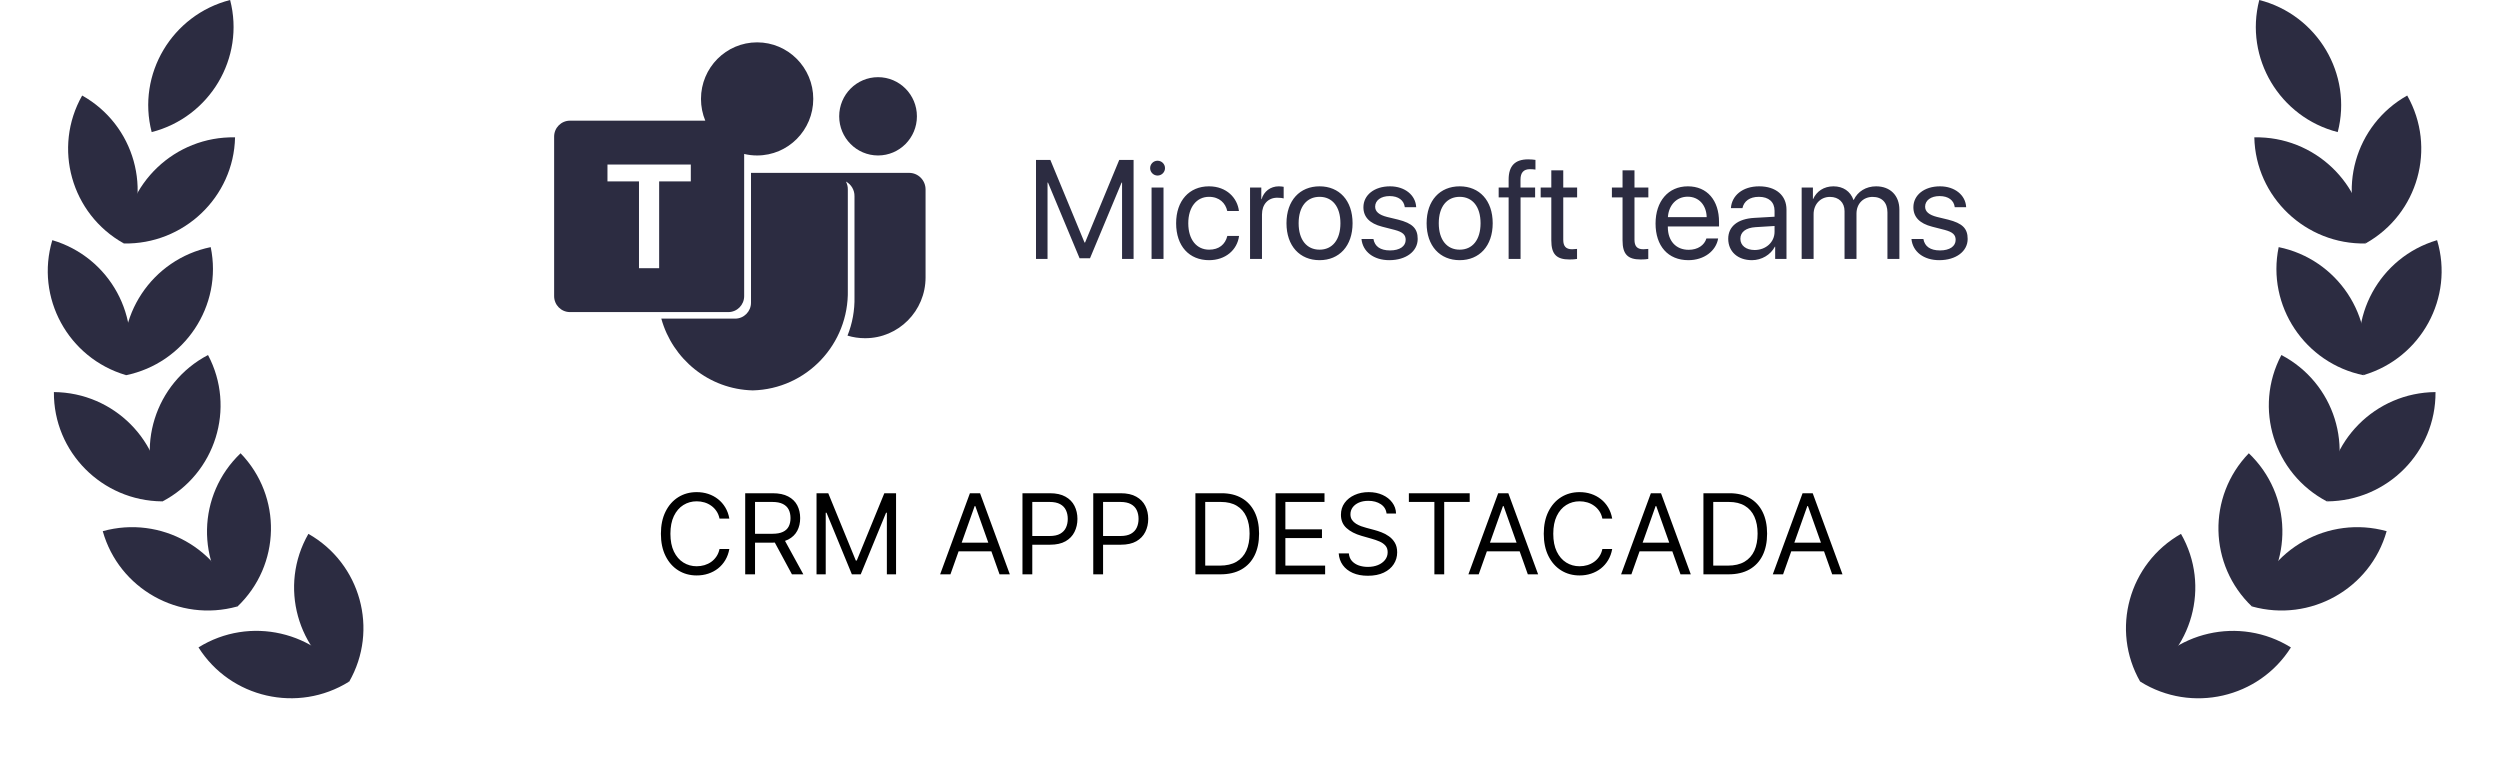
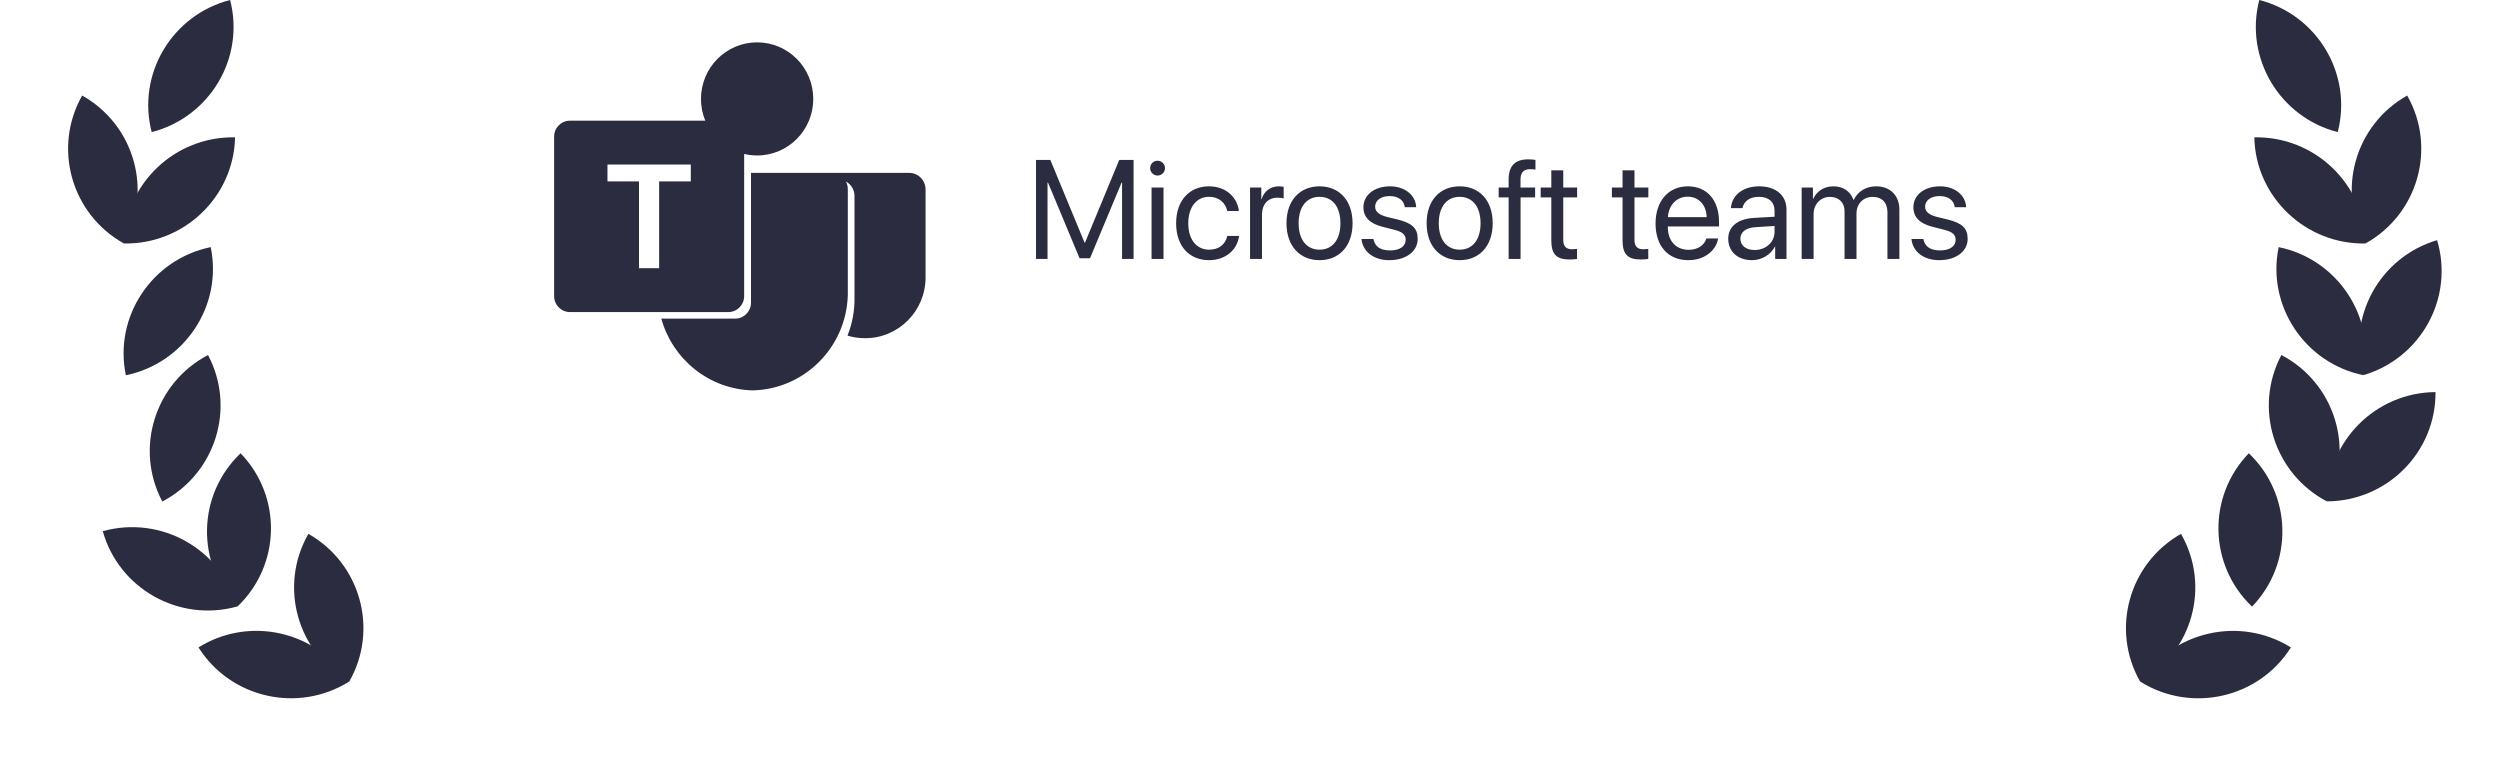
<svg xmlns="http://www.w3.org/2000/svg" width="235" height="72" viewBox="0 0 235 72" fill="none">
  <path d="M14.258 12.418C12.844 6.965 16.175 1.398 21.631 0C23.046 5.452 19.715 11.02 14.258 12.418Z" fill="#2C2C41" />
  <path d="M11.62 22.887C11.74 17.258 16.465 12.792 22.095 12.911C21.975 18.54 17.249 23.006 11.62 22.887Z" fill="#2C2C41" />
  <path d="M11.617 22.87C14.402 17.966 12.643 11.739 7.724 8.98C4.94 13.884 6.698 20.112 11.617 22.87Z" fill="#2C2C41" />
  <path d="M11.829 35.273C10.685 29.759 14.289 24.36 19.807 23.23C20.951 28.745 17.347 34.143 11.829 35.273Z" fill="#2C2C41" />
-   <path d="M11.823 35.256C13.44 29.859 10.332 24.177 4.917 22.575C3.3 27.972 6.408 33.654 11.823 35.256Z" fill="#2C2C41" />
  <path d="M15.257 47.143C12.617 42.161 14.557 35.987 19.554 33.372C22.194 38.354 20.254 44.528 15.257 47.143Z" fill="#2C2C41" />
-   <path d="M15.245 47.129C15.289 41.499 10.722 36.899 5.066 36.855C5.021 42.485 9.588 47.085 15.245 47.129Z" fill="#2C2C41" />
  <path d="M22.314 57.022C18.391 52.959 18.526 46.505 22.615 42.607C26.538 46.671 26.403 53.124 22.314 57.022Z" fill="#2C2C41" />
  <path d="M22.298 57.011C20.776 51.588 15.117 48.417 9.659 49.93C11.182 55.354 16.84 58.524 22.298 57.011Z" fill="#2C2C41" />
  <path d="M32.817 64.089C27.912 61.308 26.182 55.072 28.99 50.182C33.895 52.962 35.625 59.199 32.817 64.089Z" fill="#2C2C41" />
  <path d="M32.8 64.082C29.797 59.319 23.46 57.866 18.658 60.856C21.661 65.619 27.998 67.072 32.8 64.082Z" fill="#2C2C41" />
  <path d="M219.746 12.418C221.16 6.965 217.829 1.398 212.372 0C210.958 5.452 214.289 11.02 219.746 12.418Z" fill="#2C2C41" />
  <path d="M222.381 22.887C222.261 17.258 217.536 12.792 211.906 12.911C212.026 18.54 216.752 23.006 222.381 22.887Z" fill="#2C2C41" />
  <path d="M222.385 22.87C219.6 17.966 221.359 11.739 226.278 8.98C229.062 13.884 227.304 20.112 222.385 22.87Z" fill="#2C2C41" />
  <path d="M222.173 35.272C223.317 29.758 219.713 24.359 214.195 23.23C213.052 28.744 216.655 34.142 222.173 35.272Z" fill="#2C2C41" />
  <path d="M222.181 35.256C220.564 29.859 223.671 24.177 229.086 22.575C230.703 27.972 227.595 33.654 222.181 35.256Z" fill="#2C2C41" />
-   <path d="M218.746 47.143C221.387 42.161 219.446 35.987 214.45 33.372C211.809 38.354 213.75 44.528 218.746 47.143Z" fill="#2C2C41" />
+   <path d="M218.746 47.143C221.387 42.161 219.446 35.987 214.45 33.372C211.809 38.354 213.75 44.528 218.746 47.143" fill="#2C2C41" />
  <path d="M218.759 47.129C218.715 41.499 223.282 36.899 228.938 36.855C228.983 42.485 224.416 47.085 218.759 47.129Z" fill="#2C2C41" />
  <path d="M211.69 57.022C215.612 52.959 215.477 46.505 211.388 42.607C207.466 46.671 207.601 53.124 211.69 57.022Z" fill="#2C2C41" />
-   <path d="M211.705 57.011C213.228 51.588 218.886 48.417 224.344 49.93C222.822 55.354 217.163 58.524 211.705 57.011Z" fill="#2C2C41" />
  <path d="M201.186 64.091C206.091 61.31 207.821 55.074 205.013 50.184C200.109 52.964 198.378 59.201 201.186 64.091Z" fill="#2C2C41" />
  <path d="M201.204 64.085C204.207 59.322 210.544 57.869 215.346 60.859C212.343 65.622 206.006 67.075 201.204 64.085Z" fill="#2C2C41" />
-   <path d="M82.537 14.614C84.554 14.614 86.19 12.966 86.19 10.934C86.19 8.901 84.554 7.254 82.537 7.254C80.519 7.254 78.884 8.901 78.884 10.934C78.884 12.966 80.519 14.614 82.537 14.614Z" fill="#2C2C41" />
  <path d="M85.46 16.25H78.207H76.442H70.594V28.452C70.594 29.281 69.928 29.951 69.106 29.951H62.163C63.216 33.76 66.637 36.596 70.763 36.697C75.815 36.572 79.813 32.35 79.695 27.259V17.823C79.702 17.549 79.636 17.288 79.515 17.063C80.007 17.328 80.336 17.855 80.322 18.454V27.892C80.352 29.184 80.117 30.42 79.665 31.548C80.186 31.706 80.735 31.791 81.306 31.791H81.332C84.464 31.791 87.003 29.233 87.003 26.079V17.804C87.001 16.946 86.311 16.25 85.46 16.25Z" fill="#2C2C41" />
  <path d="M71.169 3.981C68.254 3.981 65.892 6.361 65.892 9.298C65.892 10.022 66.036 10.713 66.296 11.343H53.576C52.754 11.343 52.088 12.013 52.088 12.842V27.837C52.088 28.665 52.754 29.336 53.576 29.336H68.463C69.285 29.336 69.951 28.665 69.951 27.837V14.472C70.342 14.565 70.75 14.614 71.169 14.614C74.085 14.614 76.447 12.234 76.447 9.298C76.447 6.361 74.085 3.981 71.169 3.981ZM64.936 17.05H61.96V25.213H60.065V17.05H57.102V15.466H64.936V17.05Z" fill="#2C2C41" />
  <path d="M106.557 24.34V15.031H105.209L101.996 22.798H101.945L98.732 15.031H97.384V24.34H98.468V17.166H98.513L101.48 24.275H102.461L105.428 17.166H105.473V24.34H106.557ZM108.247 24.34H109.37V17.631H108.247V24.34ZM108.808 16.502C109.195 16.502 109.511 16.186 109.511 15.805C109.511 15.418 109.195 15.108 108.808 15.108C108.428 15.108 108.112 15.418 108.112 15.805C108.112 16.186 108.428 16.502 108.808 16.502ZM116.459 19.831C116.317 18.624 115.317 17.515 113.64 17.515C111.789 17.515 110.556 18.869 110.556 20.985C110.556 23.146 111.795 24.456 113.653 24.456C115.175 24.456 116.298 23.514 116.472 22.179H115.369C115.175 22.985 114.575 23.469 113.659 23.469C112.498 23.469 111.698 22.546 111.698 20.985C111.698 19.463 112.485 18.502 113.646 18.502C114.633 18.502 115.201 19.102 115.362 19.831H116.459ZM117.504 24.34H118.626V20.16C118.626 19.211 119.194 18.585 120.065 18.585C120.336 18.585 120.575 18.618 120.665 18.65V17.56C120.575 17.547 120.407 17.515 120.213 17.515C119.426 17.515 118.807 17.986 118.588 18.727H118.562V17.631H117.504V24.34ZM124.039 24.456C125.89 24.456 127.142 23.12 127.142 20.985C127.142 18.843 125.89 17.515 124.039 17.515C122.181 17.515 120.929 18.843 120.929 20.985C120.929 23.12 122.181 24.456 124.039 24.456ZM124.039 23.469C122.852 23.469 122.071 22.566 122.071 20.985C122.071 19.405 122.852 18.502 124.039 18.502C125.226 18.502 126 19.405 126 20.985C126 22.566 125.226 23.469 124.039 23.469ZM128.161 19.482C128.161 20.398 128.741 21.005 129.922 21.308L131.102 21.611C131.857 21.811 132.134 22.069 132.134 22.546C132.134 23.153 131.573 23.54 130.664 23.54C129.754 23.54 129.225 23.166 129.103 22.469H127.98C128.096 23.656 129.122 24.456 130.593 24.456C132.16 24.456 133.263 23.63 133.263 22.462C133.263 21.476 132.773 20.985 131.418 20.643L130.38 20.392C129.619 20.198 129.264 19.889 129.264 19.424C129.264 18.837 129.806 18.431 130.625 18.431C131.451 18.431 131.973 18.831 132.051 19.476H133.121C133.07 18.34 132.051 17.515 130.664 17.515C129.186 17.515 128.161 18.334 128.161 19.482ZM137.211 24.456C139.063 24.456 140.314 23.12 140.314 20.985C140.314 18.843 139.063 17.515 137.211 17.515C135.353 17.515 134.102 18.843 134.102 20.985C134.102 23.12 135.353 24.456 137.211 24.456ZM137.211 23.469C136.024 23.469 135.244 22.566 135.244 20.985C135.244 19.405 136.024 18.502 137.211 18.502C138.398 18.502 139.172 19.405 139.172 20.985C139.172 22.566 138.398 23.469 137.211 23.469ZM141.811 24.34H142.933V18.553H144.301V17.631H142.927V16.889C142.927 16.224 143.217 15.902 143.823 15.902C144.01 15.902 144.197 15.921 144.333 15.941V15.031C144.172 15.005 143.901 14.979 143.649 14.979C142.411 14.979 141.811 15.592 141.811 16.883V17.631H140.875V18.553H141.811V24.34ZM145.823 16.012V17.631H144.823V18.553H145.823V22.598C145.823 23.888 146.3 24.391 147.533 24.391C147.797 24.391 148.107 24.372 148.242 24.34V23.398C148.165 23.411 147.907 23.43 147.778 23.43C147.204 23.43 146.946 23.153 146.946 22.54V18.553H148.249V17.631H146.946V16.012H145.823ZM152.519 16.012V17.631H151.519V18.553H152.519V22.598C152.519 23.888 152.996 24.391 154.228 24.391C154.493 24.391 154.803 24.372 154.938 24.34V23.398C154.861 23.411 154.603 23.43 154.474 23.43C153.9 23.43 153.641 23.153 153.641 22.54V18.553H154.945V17.631H153.641V16.012H152.519ZM158.641 18.489C159.699 18.489 160.402 19.289 160.428 20.411H156.783C156.854 19.295 157.589 18.489 158.641 18.489ZM160.402 22.417C160.215 23.049 159.589 23.482 158.738 23.482C157.531 23.482 156.777 22.637 156.777 21.353V21.288H161.589V20.863C161.589 18.831 160.473 17.515 158.66 17.515C156.809 17.515 155.622 18.927 155.622 21.011C155.622 23.12 156.789 24.456 158.712 24.456C160.176 24.456 161.311 23.591 161.505 22.417H160.402ZM164.937 23.501C164.131 23.501 163.595 23.082 163.595 22.443C163.595 21.811 164.111 21.411 165.014 21.353L166.808 21.243V21.792C166.808 22.759 165.995 23.501 164.937 23.501ZM164.685 24.456C165.588 24.456 166.44 23.953 166.84 23.185H166.866V24.34H167.93V19.701C167.93 18.366 166.937 17.515 165.363 17.515C163.776 17.515 162.782 18.405 162.705 19.566H163.789C163.931 18.908 164.472 18.502 165.337 18.502C166.266 18.502 166.808 18.992 166.808 19.811V20.372L164.885 20.482C163.337 20.572 162.453 21.295 162.453 22.443C162.453 23.649 163.35 24.456 164.685 24.456ZM169.356 24.34H170.478V20.134C170.478 19.205 171.123 18.508 172.013 18.508C172.846 18.508 173.387 19.037 173.387 19.843V24.34H174.51V20.076C174.51 19.166 175.136 18.508 176.026 18.508C176.91 18.508 177.419 19.05 177.419 19.966V24.34H178.542V19.708C178.542 18.379 177.684 17.515 176.355 17.515C175.413 17.515 174.626 17.992 174.252 18.792H174.226C173.936 17.979 173.258 17.515 172.342 17.515C171.439 17.515 170.755 17.992 170.439 18.702H170.414V17.631H169.356V24.34ZM179.858 19.482C179.858 20.398 180.438 21.005 181.619 21.308L182.799 21.611C183.554 21.811 183.831 22.069 183.831 22.546C183.831 23.153 183.27 23.54 182.36 23.54C181.451 23.54 180.922 23.166 180.799 22.469H179.677C179.793 23.656 180.819 24.456 182.29 24.456C183.857 24.456 184.96 23.63 184.96 22.462C184.96 21.476 184.47 20.985 183.115 20.643L182.077 20.392C181.315 20.198 180.961 19.889 180.961 19.424C180.961 18.837 181.503 18.431 182.322 18.431C183.147 18.431 183.67 18.831 183.747 19.476H184.818C184.767 18.34 183.747 17.515 182.36 17.515C180.883 17.515 179.858 18.334 179.858 19.482Z" fill="#2C2C41" />
-   <path d="M68.558 48.746H67.635C67.58 48.481 67.484 48.247 67.348 48.046C67.214 47.845 67.05 47.677 66.857 47.54C66.665 47.401 66.453 47.297 66.22 47.227C65.987 47.158 65.744 47.123 65.49 47.123C65.029 47.123 64.611 47.24 64.236 47.473C63.864 47.706 63.567 48.05 63.346 48.504C63.128 48.958 63.019 49.515 63.019 50.175C63.019 50.836 63.128 51.393 63.346 51.847C63.567 52.301 63.864 52.645 64.236 52.878C64.611 53.111 65.029 53.228 65.49 53.228C65.744 53.228 65.987 53.193 66.22 53.124C66.453 53.054 66.665 52.951 66.857 52.815C67.05 52.676 67.214 52.506 67.348 52.305C67.484 52.101 67.58 51.868 67.635 51.605H68.558C68.488 51.995 68.362 52.343 68.178 52.651C67.994 52.959 67.766 53.221 67.493 53.436C67.22 53.65 66.914 53.812 66.574 53.924C66.236 54.036 65.875 54.092 65.49 54.092C64.84 54.092 64.262 53.933 63.756 53.615C63.249 53.297 62.851 52.846 62.561 52.26C62.27 51.674 62.125 50.98 62.125 50.175C62.125 49.371 62.27 48.677 62.561 48.091C62.851 47.505 63.249 47.054 63.756 46.736C64.262 46.418 64.84 46.26 65.49 46.26C65.875 46.26 66.236 46.315 66.574 46.427C66.914 46.539 67.22 46.703 67.493 46.918C67.766 47.132 67.994 47.392 68.178 47.7C68.362 48.005 68.488 48.354 68.558 48.746ZM70.049 53.987V46.364H72.625C73.221 46.364 73.71 46.465 74.092 46.669C74.474 46.87 74.757 47.147 74.941 47.499C75.124 47.852 75.216 48.252 75.216 48.702C75.216 49.151 75.124 49.549 74.941 49.896C74.757 50.244 74.475 50.517 74.096 50.715C73.716 50.911 73.231 51.009 72.64 51.009H70.556V50.175H72.611C73.017 50.175 73.345 50.116 73.593 49.997C73.844 49.878 74.025 49.709 74.137 49.491C74.251 49.27 74.308 49.007 74.308 48.702C74.308 48.396 74.251 48.13 74.137 47.901C74.022 47.673 73.84 47.497 73.59 47.373C73.339 47.246 73.007 47.183 72.596 47.183H70.973V53.987H70.049ZM73.638 50.563L75.514 53.987H74.442L72.596 50.563H73.638ZM76.754 46.364H77.856L80.447 52.692H80.536L83.127 46.364H84.229V53.987H83.365V48.195H83.291L80.909 53.987H80.075L77.692 48.195H77.618V53.987H76.754V46.364ZM89.341 53.987H88.373L91.172 46.364H92.125L94.924 53.987H93.957L91.679 47.57H91.619L89.341 53.987ZM89.698 51.009H93.599V51.828H89.698V51.009ZM96.112 53.987V46.364H98.688C99.286 46.364 99.775 46.472 100.155 46.688C100.537 46.901 100.82 47.19 101.003 47.555C101.187 47.92 101.279 48.327 101.279 48.776C101.279 49.225 101.187 49.633 101.003 50.001C100.822 50.368 100.542 50.661 100.162 50.879C99.782 51.095 99.296 51.203 98.703 51.203H96.856V50.384H98.673C99.082 50.384 99.411 50.313 99.659 50.172C99.908 50.03 100.088 49.839 100.199 49.599C100.313 49.355 100.37 49.081 100.37 48.776C100.37 48.471 100.313 48.198 100.199 47.957C100.088 47.716 99.906 47.528 99.656 47.391C99.405 47.252 99.073 47.183 98.658 47.183H97.035V53.987H96.112ZM102.766 53.987V46.364H105.342C105.94 46.364 106.429 46.472 106.808 46.688C107.191 46.901 107.473 47.19 107.657 47.555C107.841 47.92 107.933 48.327 107.933 48.776C107.933 49.225 107.841 49.633 107.657 50.001C107.476 50.368 107.195 50.661 106.816 50.879C106.436 51.095 105.95 51.203 105.357 51.203H103.51V50.384H105.327C105.736 50.384 106.065 50.313 106.313 50.172C106.561 50.03 106.741 49.839 106.853 49.599C106.967 49.355 107.024 49.081 107.024 48.776C107.024 48.471 106.967 48.198 106.853 47.957C106.741 47.716 106.56 47.528 106.31 47.391C106.059 47.252 105.726 47.183 105.312 47.183H103.689V53.987H102.766ZM114.72 53.987H112.368V46.364H114.825C115.564 46.364 116.197 46.516 116.723 46.822C117.249 47.124 117.652 47.56 117.933 48.128C118.213 48.694 118.353 49.371 118.353 50.161C118.353 50.955 118.212 51.639 117.929 52.212C117.646 52.782 117.234 53.222 116.693 53.529C116.152 53.835 115.495 53.987 114.72 53.987ZM113.291 53.168H114.661C115.291 53.168 115.814 53.047 116.228 52.804C116.642 52.56 116.951 52.214 117.155 51.765C117.358 51.316 117.46 50.781 117.46 50.161C117.46 49.545 117.36 49.015 117.159 48.571C116.958 48.124 116.657 47.782 116.258 47.544C115.858 47.303 115.361 47.183 114.765 47.183H113.291V53.168ZM119.902 53.987V46.364H124.503V47.183H120.825V49.759H124.265V50.578H120.825V53.168H124.562V53.987H119.902ZM130.336 48.27C130.291 47.892 130.11 47.6 129.792 47.391C129.475 47.183 129.085 47.078 128.624 47.078C128.286 47.078 127.991 47.133 127.738 47.242C127.487 47.352 127.291 47.502 127.15 47.693C127.011 47.884 126.941 48.101 126.941 48.344C126.941 48.548 126.989 48.723 127.086 48.869C127.185 49.013 127.312 49.133 127.466 49.23C127.62 49.324 127.781 49.403 127.95 49.465C128.119 49.524 128.274 49.572 128.415 49.61L129.189 49.818C129.388 49.87 129.609 49.942 129.852 50.034C130.098 50.126 130.332 50.251 130.556 50.41C130.781 50.566 130.967 50.767 131.114 51.013C131.26 51.259 131.334 51.56 131.334 51.918C131.334 52.33 131.226 52.702 131.01 53.034C130.796 53.367 130.484 53.631 130.072 53.827C129.662 54.023 129.165 54.121 128.579 54.121C128.033 54.121 127.56 54.033 127.161 53.857C126.764 53.681 126.451 53.435 126.223 53.12C125.997 52.805 125.869 52.439 125.839 52.022H126.792C126.817 52.31 126.914 52.548 127.083 52.737C127.254 52.923 127.47 53.062 127.73 53.154C127.993 53.243 128.276 53.288 128.579 53.288C128.931 53.288 129.248 53.23 129.528 53.116C129.809 53 130.031 52.838 130.194 52.632C130.358 52.424 130.44 52.181 130.44 51.903C130.44 51.65 130.369 51.444 130.228 51.285C130.086 51.126 129.9 50.997 129.67 50.898C129.439 50.798 129.189 50.712 128.921 50.637L127.983 50.369C127.388 50.198 126.916 49.953 126.569 49.636C126.221 49.318 126.048 48.903 126.048 48.389C126.048 47.962 126.163 47.59 126.394 47.272C126.627 46.952 126.94 46.704 127.332 46.528C127.726 46.349 128.167 46.26 128.653 46.26C129.145 46.26 129.581 46.348 129.964 46.524C130.346 46.698 130.649 46.936 130.872 47.239C131.098 47.541 131.217 47.885 131.229 48.27H130.336ZM132.434 47.183V46.364H138.152V47.183H135.755V53.987H134.832V47.183H132.434ZM138.999 53.987H138.031L140.83 46.364H141.783L144.583 53.987H143.615L141.337 47.57H141.277L138.999 53.987ZM139.356 51.009H143.257V51.828H139.356V51.009ZM151.546 48.746H150.623C150.568 48.481 150.473 48.247 150.336 48.046C150.202 47.845 150.039 47.677 149.845 47.54C149.654 47.401 149.442 47.297 149.209 47.227C148.975 47.158 148.732 47.123 148.479 47.123C148.017 47.123 147.599 47.24 147.225 47.473C146.852 47.706 146.556 48.05 146.335 48.504C146.116 48.958 146.007 49.515 146.007 50.175C146.007 50.836 146.116 51.393 146.335 51.847C146.556 52.301 146.852 52.645 147.225 52.878C147.599 53.111 148.017 53.228 148.479 53.228C148.732 53.228 148.975 53.193 149.209 53.124C149.442 53.054 149.654 52.951 149.845 52.815C150.039 52.676 150.202 52.506 150.336 52.305C150.473 52.101 150.568 51.868 150.623 51.605H151.546C151.477 51.995 151.35 52.343 151.167 52.651C150.983 52.959 150.755 53.221 150.482 53.436C150.209 53.65 149.902 53.812 149.562 53.924C149.225 54.036 148.864 54.092 148.479 54.092C147.829 54.092 147.251 53.933 146.744 53.615C146.238 53.297 145.84 52.846 145.549 52.26C145.259 51.674 145.114 50.98 145.114 50.175C145.114 49.371 145.259 48.677 145.549 48.091C145.84 47.505 146.238 47.054 146.744 46.736C147.251 46.418 147.829 46.26 148.479 46.26C148.864 46.26 149.225 46.315 149.562 46.427C149.902 46.539 150.209 46.703 150.482 46.918C150.755 47.132 150.983 47.392 151.167 47.7C151.35 48.005 151.477 48.354 151.546 48.746ZM153.351 53.987H152.383L155.182 46.364H156.135L158.934 53.987H157.966L155.688 47.57H155.629L153.351 53.987ZM153.708 51.009H157.609V51.828H153.708V51.009ZM162.474 53.987H160.122V46.364H162.579C163.318 46.364 163.951 46.516 164.477 46.822C165.003 47.124 165.406 47.56 165.687 48.128C165.967 48.694 166.107 49.371 166.107 50.161C166.107 50.955 165.966 51.639 165.683 52.212C165.4 52.782 164.988 53.222 164.447 53.529C163.906 53.835 163.249 53.987 162.474 53.987ZM161.045 53.168H162.415C163.045 53.168 163.567 53.047 163.982 52.804C164.396 52.56 164.705 52.214 164.909 51.765C165.112 51.316 165.214 50.781 165.214 50.161C165.214 49.545 165.114 49.015 164.913 48.571C164.712 48.124 164.411 47.782 164.012 47.544C163.612 47.303 163.115 47.183 162.519 47.183H161.045V53.168ZM167.61 53.987H166.643L169.442 46.364H170.395L173.194 53.987H172.226L169.948 47.57H169.888L167.61 53.987ZM167.968 51.009H171.869V51.828H167.968V51.009Z" fill="black" />
</svg>